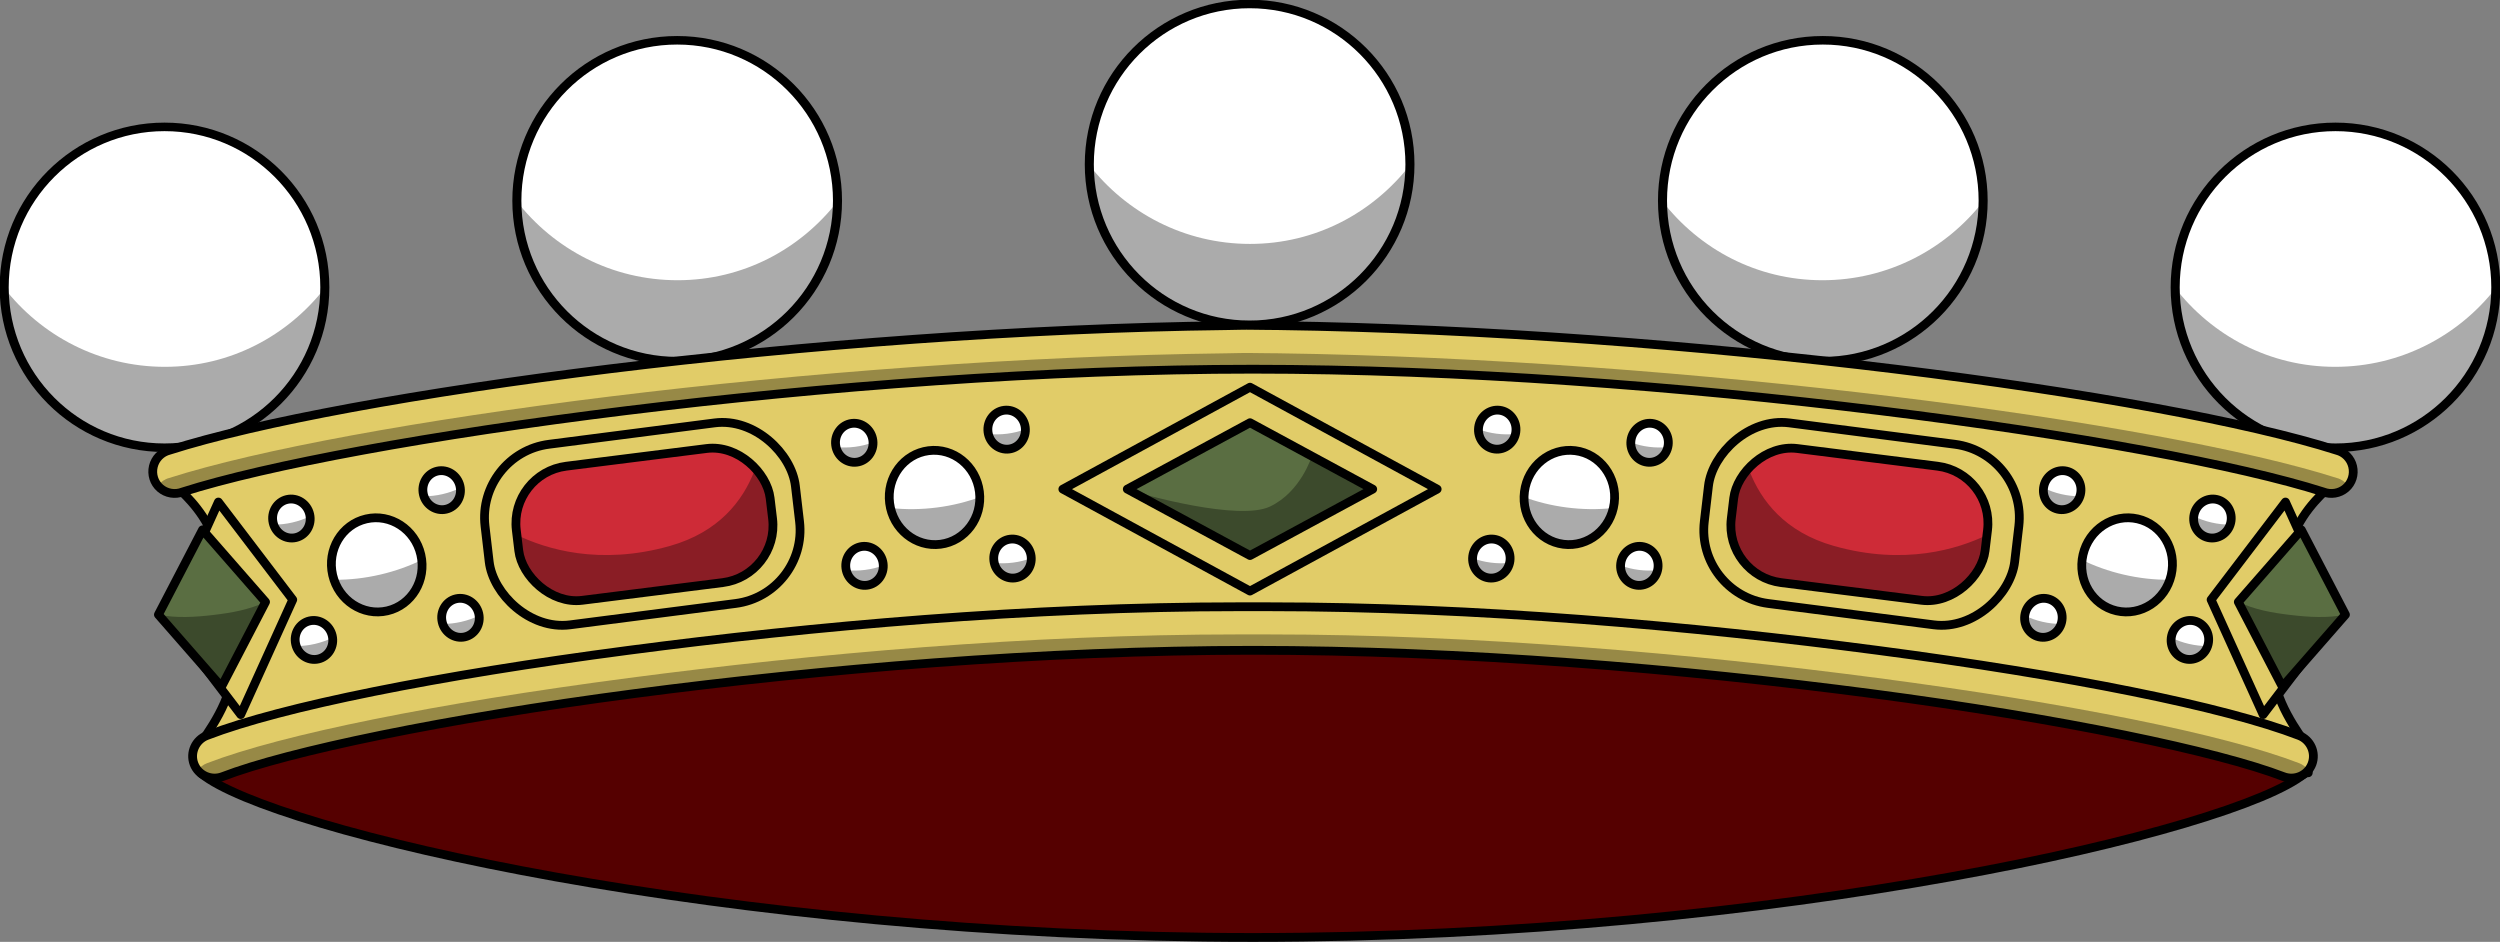
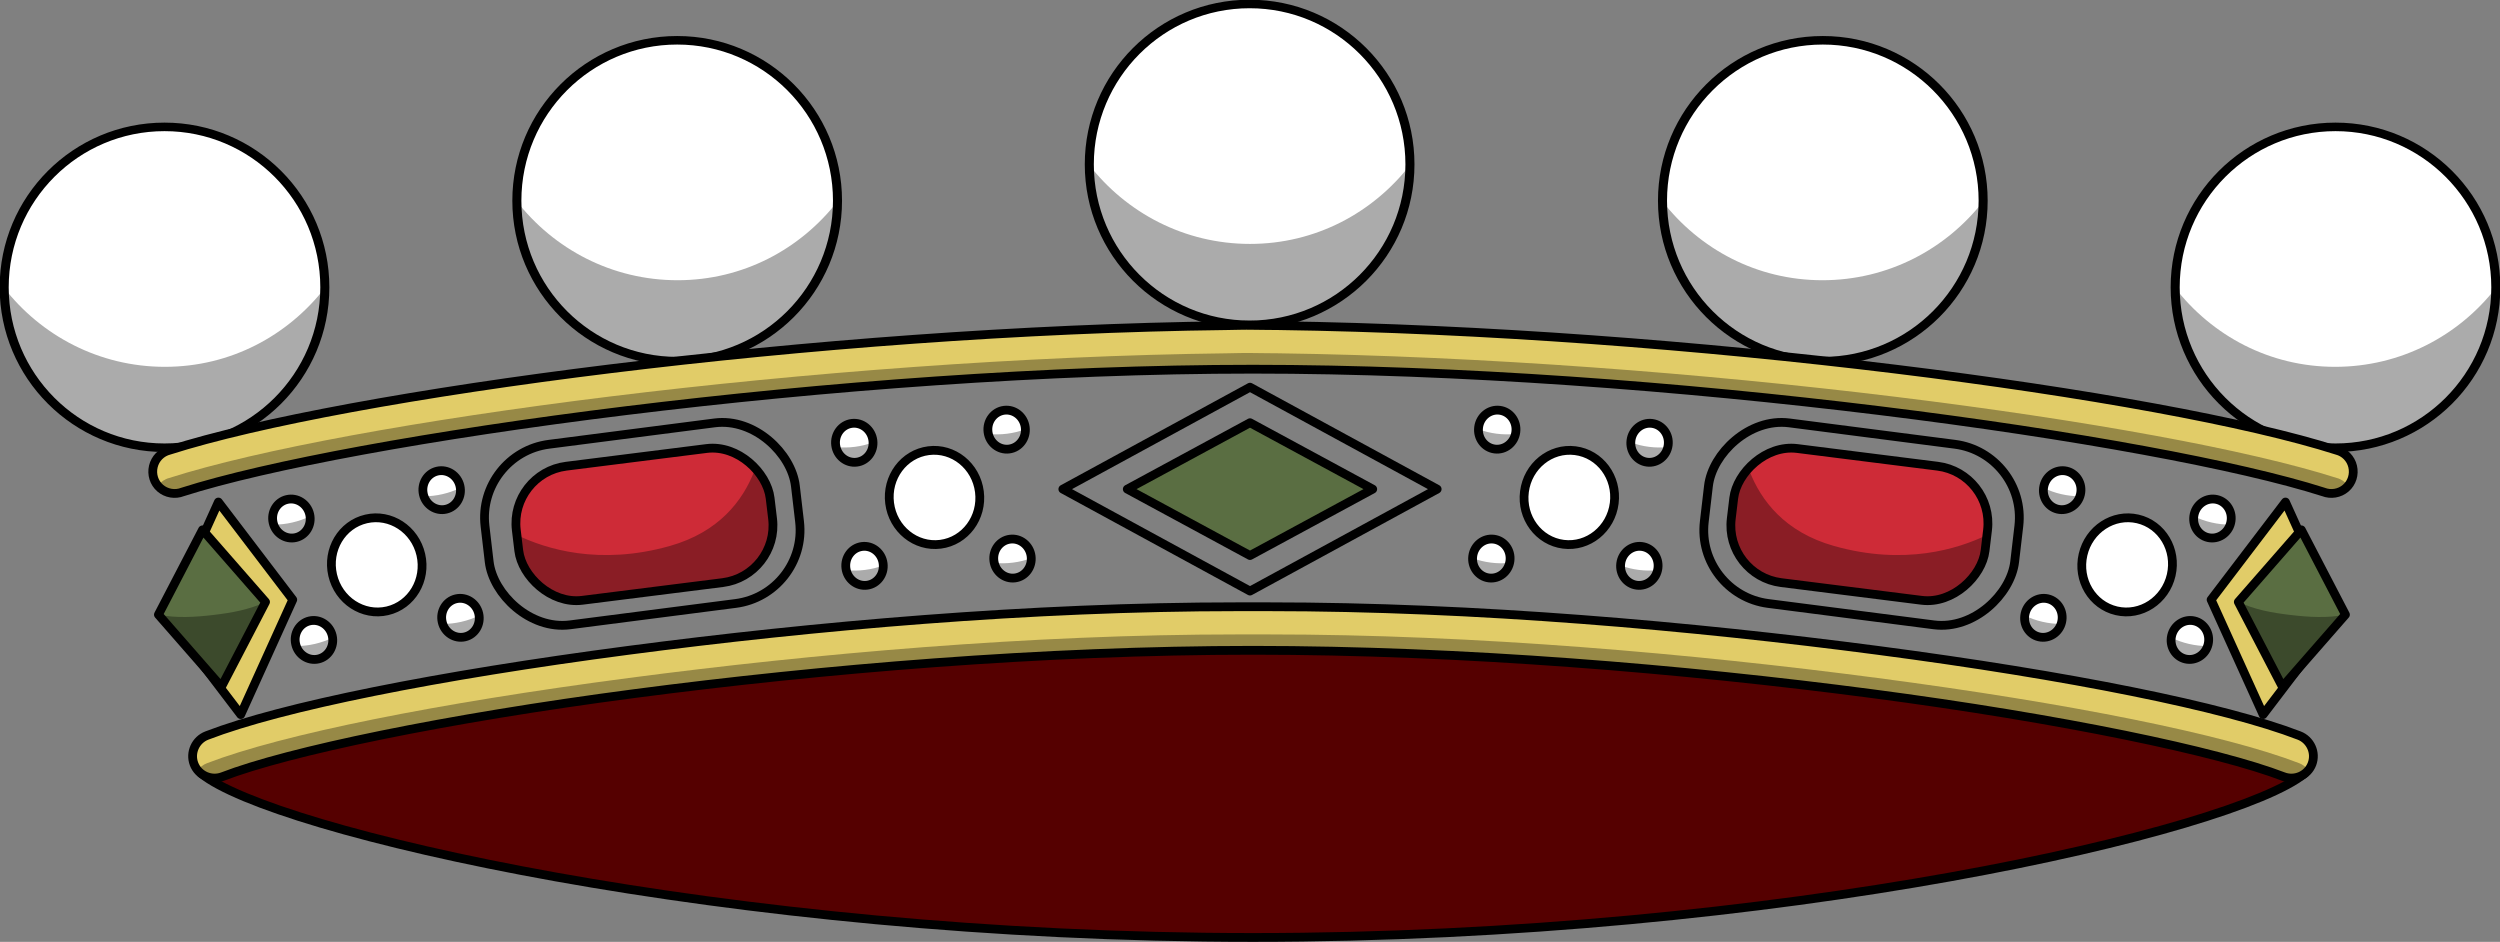
<svg xmlns="http://www.w3.org/2000/svg" xmlns:xlink="http://www.w3.org/1999/xlink" id="svg2" width="284.394" height="107.143" version="1.0">
  <rect width="100%" height="100%" fill="#808080" stroke="none" />
  <defs id="defs5" />
  <use x="0" y="0" xlink:href="#g910" id="use939" transform="matrix(-1,0,0,1,284.394,-1.8140537e-7)" width="100%" height="100%" />
  <g id="g910" transform="translate(-62.735,-55.285)">
    <use style="stroke-width:1.142" height="100%" width="100%" transform="translate(-60.706,69.267)" id="use1339-4" xlink:href="#g5400" y="0" x="0" />
    <use style="stroke-width:1.142" height="100%" width="100%" transform="translate(-2.385,59.416)" id="use1670" xlink:href="#g5400" y="0" x="0" />
  </g>
  <g style="stroke-width:0.997" id="g5400" transform="matrix(1.113,0,0,1.049,-69.783,-170.362)">
    <ellipse ry="17.397" rx="16.386" cy="180.232" cx="190.42" id="path3372" style="fill:#ffffff;fill-opacity:1;fill-rule:nonzero;stroke:none;stroke-width:0.976" />
    <path style="opacity:0.33;fill:#000000;fill-opacity:1;fill-rule:nonzero;stroke:none;stroke-width:0.997" d="m 173.998,180.257 c 0,9.603 7.414,17.376 16.46,17.376 9.045,0 16.385,-7.773 16.385,-17.376 -3.814,5.223 -9.682,8.598 -16.385,8.598 -6.702,0 -12.645,-3.376 -16.46,-8.598 z" id="path27095-0" />
    <ellipse ry="17.397" rx="16.386" cy="180.232" cx="190.42" style="fill:none;stroke:#000000;stroke-width:0.925;stroke-linecap:round;stroke-linejoin:round;stroke-miterlimit:3;stroke-dasharray:none;stroke-dashoffset:0;stroke-opacity:1" id="path27092-1" />
  </g>
-   <path style="fill:#e1cc68;fill-opacity:1;fill-rule:nonzero;stroke:#000000;stroke-width:1;stroke-linecap:round;stroke-linejoin:round;stroke-miterlimit:3;stroke-dasharray:none;stroke-dashoffset:0;stroke-opacity:1" d="m 19.157,51.474 c -2.932,2.134 -1.457,2.389 1.029,4.021 0,0 2.891,2.378 3.99,5.454 1.132,3.17 2.541,13.163 2.119,16.426 -0.434,3.367 -3.803,7.574 -3.803,7.574 0,0 0.196,1.195 0.468,2.961 H 262.583 c -0.011,-1.681 0,-2.961 0,-2.961 0,0 -3.368,-4.207 -3.803,-7.574 -0.421,-3.263 0.988,-13.256 2.119,-16.426 1.098,-3.076 3.99,-5.454 3.99,-5.454 l 1.029,-4.021 c 0,0 -82.059,-12 -123.38,-12 -41.321,0 -123.38,12 -123.38,12 z" id="rect7644-5" />
  <path id="path4652-2" style="fill:#550000;fill-opacity:1;fill-rule:evenodd;stroke:#000000;stroke-width:1;stroke-linecap:butt;stroke-linejoin:miter;stroke-miterlimit:3;stroke-dasharray:none;stroke-opacity:1" d="m 22.917,88.011 c -3.901,-3.199 58.764,-16.612 119.613,-16.66 62.695,-0.049 123.632,13.364 119.613,16.66 -7.92,6.495 -59.747,18.632 -119.613,18.632 -59.866,0 -111.693,-12.137 -119.613,-18.632 z" />
  <path style="fill:#e1cc68;fill-opacity:1;fill-rule:evenodd;stroke:none" d="m 140.855,69.022 c -23.684,0 -48.4,2.202 -69.35,4.956 -21.876,2.875 -39.449,6.41 -47.968,9.693 -1.291,0.491 -1.956,1.95 -1.465,3.241 0.491,1.291 1.95,1.924 3.242,1.434 7.446,-2.87 25.165,-6.594 46.846,-9.444 21.25,-2.793 46.467,-4.925 70.378,-4.925 23.912,0 49.129,2.132 70.378,4.925 21.681,2.85 39.4,6.575 46.846,9.444 1.291,0.491 2.751,-0.143 3.242,-1.434 0.491,-1.291 -0.174,-2.751 -1.465,-3.241 -8.519,-3.283 -26.092,-6.818 -47.968,-9.693 -20.95,-2.754 -45.667,-4.956 -69.35,-4.956 0,0 -3.366,0 -3.366,0 z" id="path2705-7" />
  <path style="fill:#e1cc68;fill-opacity:1;fill-rule:evenodd;stroke:none" d="m 139.592,37.043 c -46.524,0.564 -100.292,7.781 -120.341,14.182 -0.899,0.229 -1.594,0.936 -1.808,1.839 -0.214,0.903 0.078,1.854 0.779,2.462 0.701,0.608 1.692,0.776 2.556,0.436 18.965,-6.055 75.07,-13.963 121.744,-13.963 46.675,0 102.81,7.909 121.775,13.963 0.864,0.339 1.855,0.172 2.556,-0.436 0.701,-0.608 0.993,-1.559 0.779,-2.462 -0.214,-0.903 -0.908,-1.61 -1.808,-1.839 -20.049,-6.401 -73.855,-13.52 -120.372,-14.182 -0.972,-0.015 -1.958,-0.008 -2.93,-0.031 -0.978,-0.022 -1.961,0.019 -2.93,0.031 z" id="path4663-6" />
  <path style="opacity:0.33;fill:#000000;fill-opacity:1;fill-rule:evenodd;stroke:none" d="m 142.522,40.16 c -0.978,-0.022 -1.961,0.019 -2.93,0.031 -46.524,0.564 -100.292,7.781 -120.341,14.182 -0.517,0.132 -0.949,0.448 -1.278,0.842 0.084,0.102 0.147,0.223 0.249,0.312 0.701,0.608 1.692,0.776 2.556,0.436 18.965,-6.055 75.07,-13.963 121.744,-13.963 46.675,0 102.81,7.909 121.775,13.963 0.864,0.339 1.855,0.172 2.556,-0.436 0.102,-0.088 0.165,-0.21 0.249,-0.312 -0.329,-0.394 -0.761,-0.71 -1.278,-0.842 -20.049,-6.401 -73.855,-13.52 -120.372,-14.182 -0.972,-0.015 -1.958,-0.008 -2.93,-0.031 z" id="path34103-3" />
-   <path id="path6087" d="m 139.592,37.043 c -46.524,0.564 -100.292,7.781 -120.341,14.182 -0.899,0.229 -1.594,0.936 -1.808,1.839 -0.214,0.903 0.078,1.854 0.779,2.462 0.701,0.608 1.692,0.776 2.556,0.436 18.965,-6.055 75.07,-13.963 121.744,-13.963 46.675,0 102.81,7.909 121.775,13.963 0.864,0.339 1.855,0.172 2.556,-0.436 0.701,-0.608 0.993,-1.559 0.779,-2.462 -0.214,-0.903 -0.908,-1.61 -1.808,-1.839 -20.049,-6.401 -73.855,-13.52 -120.372,-14.182 -0.972,-0.015 -1.958,-0.008 -2.93,-0.031 -0.978,-0.022 -1.961,0.019 -2.93,0.031 z" style="fill:none;stroke:none" />
  <path id="path34108-5" d="m 139.592,37.043 c -46.524,0.564 -100.292,7.781 -120.341,14.182 -0.899,0.229 -1.594,0.936 -1.808,1.839 -0.214,0.903 0.078,1.854 0.779,2.462 0.701,0.608 1.692,0.776 2.556,0.436 18.965,-6.055 75.07,-13.963 121.744,-13.963 46.675,0 102.81,7.909 121.775,13.963 0.864,0.339 1.855,0.172 2.556,-0.436 0.701,-0.608 0.993,-1.559 0.779,-2.462 -0.214,-0.903 -0.908,-1.61 -1.808,-1.839 -20.049,-6.401 -73.855,-13.52 -120.372,-14.182 -0.972,-0.015 -1.958,-0.008 -2.93,-0.031 -0.978,-0.022 -1.961,0.019 -2.93,0.031 z" style="fill:none;stroke:#000000;stroke-width:1;stroke-linecap:round;stroke-linejoin:round;stroke-miterlimit:3;stroke-dasharray:none;stroke-opacity:1" />
  <path id="path6090" d="m 140.855,69.022 c -23.684,0 -48.4,2.202 -69.35,4.956 -21.876,2.875 -39.449,6.41 -47.968,9.693 -1.291,0.491 -1.956,1.95 -1.465,3.241 0.491,1.291 1.95,1.924 3.242,1.434 7.446,-2.87 25.165,-6.594 46.846,-9.444 21.25,-2.793 46.467,-4.925 70.378,-4.925 23.912,0 49.129,2.132 70.378,4.925 21.681,2.85 39.4,6.575 46.846,9.444 1.291,0.491 2.751,-0.143 3.242,-1.434 0.491,-1.291 -0.174,-2.751 -1.465,-3.241 -8.519,-3.283 -26.092,-6.818 -47.968,-9.693 -20.95,-2.754 -45.667,-4.956 -69.35,-4.956 0,0 -3.366,0 -3.366,0 z" style="fill:none;stroke:none" />
  <path style="opacity:0.33;fill:#000000;fill-opacity:1;fill-rule:evenodd;stroke:none" d="m 140.839,72.17 c -23.684,0 -48.369,2.202 -69.319,4.956 -21.876,2.875 -39.449,6.41 -47.968,9.693 -0.426,0.162 -0.789,0.447 -1.06,0.779 0.666,0.81 1.802,1.141 2.836,0.748 7.446,-2.87 25.165,-6.594 46.846,-9.444 21.25,-2.793 46.467,-4.925 70.378,-4.925 23.912,0 49.129,2.132 70.378,4.925 21.681,2.85 39.4,6.575 46.846,9.444 1.034,0.393 2.139,0.062 2.805,-0.748 -0.271,-0.332 -0.603,-0.617 -1.029,-0.779 -8.519,-3.283 -26.092,-6.818 -47.968,-9.693 -20.95,-2.754 -45.667,-4.956 -69.35,-4.956 0,0 -3.397,0 -3.397,0 z" id="path34112-5" />
  <path id="path34117-3" d="m 140.855,69.022 c -23.684,0 -48.4,2.202 -69.35,4.956 -21.876,2.875 -39.449,6.41 -47.968,9.693 -1.291,0.491 -1.956,1.95 -1.465,3.241 0.491,1.291 1.95,1.924 3.242,1.434 7.446,-2.87 25.165,-6.594 46.846,-9.444 21.25,-2.793 46.467,-4.925 70.378,-4.925 23.912,0 49.129,2.132 70.378,4.925 21.681,2.85 39.4,6.575 46.846,9.444 1.291,0.491 2.751,-0.143 3.242,-1.434 0.491,-1.291 -0.174,-2.751 -1.465,-3.241 -8.519,-3.283 -26.092,-6.818 -47.968,-9.693 -20.95,-2.754 -45.667,-4.956 -69.35,-4.956 0,0 -3.366,0 -3.366,0 z" style="fill:none;stroke:#000000;stroke-width:1;stroke-linecap:round;stroke-linejoin:round;stroke-miterlimit:3;stroke-dasharray:none;stroke-opacity:1" />
  <g id="g10949" transform="translate(-567.424,-307.726)">
    <g id="g10953" transform="translate(0.033)" />
  </g>
  <g id="g10969" style="fill:#00ff00" transform="translate(-567.424,-307.726)">
    <g id="g10973" transform="translate(0.033)" style="fill:#00ff00" />
  </g>
  <g id="g19670" transform="translate(-584.433,-278.059)">
    <g id="g19672" transform="translate(0.033)" />
  </g>
  <g id="g19674" style="fill:#00ff00" transform="translate(-584.433,-278.059)">
    <g id="g19676" transform="translate(0.033)" style="fill:#00ff00" />
  </g>
  <g id="g10949-2" transform="matrix(1.873,-1.247,1.247,1.873,-1105.842,540.813)">
    <g id="g10953-4" transform="translate(0.033)" />
  </g>
  <g id="g10969-5" style="fill:#00ff00" transform="matrix(1.873,-1.247,1.247,1.873,-1105.842,540.813)">
    <g id="g10973-5" transform="translate(0.033)" style="fill:#00ff00" />
  </g>
  <g id="g19670-1" transform="matrix(1.873,-1.247,1.247,1.873,-1100.712,617.583)">
    <g id="g19672-7" transform="translate(0.033)" />
  </g>
  <g id="g19674-1" style="fill:#00ff00" transform="matrix(1.873,-1.247,1.247,1.873,-1100.712,617.583)">
    <g id="g19676-1" transform="translate(0.033)" style="fill:#00ff00" />
  </g>
  <g id="g4737" transform="matrix(1.856,0,0,1.856,-4056.862,-2457.085)">
    <g id="g4739" transform="translate(0.033)" />
  </g>
  <g id="g4741" style="fill:#00ff00" transform="matrix(1.856,0,0,1.856,-4056.862,-2457.085)">
    <g id="g4743" transform="translate(0.033)" style="fill:#00ff00" />
  </g>
  <g id="g5672" transform="matrix(1.856,0,0,1.856,765.828,-314.611)">
    <g id="g5674" transform="translate(0.033)" />
  </g>
  <g id="g5676" style="fill:#00ff00" transform="matrix(1.856,0,0,1.856,765.828,-314.611)">
    <g id="g5678" transform="translate(0.033)" style="fill:#00ff00" />
  </g>
  <g id="g10949-28" transform="matrix(1.211,-0.806,0.806,1.211,-1396.033,144.957)">
    <g id="g10953-2" transform="translate(0.033)" />
  </g>
  <g id="g10969-53" style="fill:#00ff00" transform="matrix(1.211,-0.806,0.806,1.211,-1396.033,144.957)">
    <g id="g10973-6" transform="translate(0.033)" style="fill:#00ff00" />
  </g>
  <g id="g19670-18" transform="matrix(1.211,-0.806,0.806,1.211,-1392.715,194.61)">
    <g id="g19672-6" transform="translate(0.033)" />
  </g>
  <g id="g19674-2" style="fill:#00ff00" transform="matrix(1.211,-0.806,0.806,1.211,-1392.715,194.61)">
    <g id="g19676-14" transform="translate(0.033)" style="fill:#00ff00" />
  </g>
  <g id="g4737-6" transform="matrix(1.2,0,0,1.2,-3304.65,-1793.977)">
    <g id="g4739-2" transform="translate(0.033)" />
  </g>
  <g id="g4741-9" style="fill:#00ff00" transform="matrix(1.2,0,0,1.2,-3304.65,-1793.977)">
    <g id="g4743-15" transform="translate(0.033)" style="fill:#00ff00" />
  </g>
  <g id="g5672-0" transform="matrix(1.2,0,0,1.2,-185.506,-408.3)">
    <g id="g5674-3" transform="translate(0.033)" />
  </g>
  <g id="g5676-6" style="fill:#00ff00" transform="matrix(1.2,0,0,1.2,-185.506,-408.3)">
    <g id="g5678-4" transform="translate(0.033)" style="fill:#00ff00" />
  </g>
  <g id="g10949-0" transform="matrix(1.2,0,0,1.2,-1997.537,-482.33)">
    <g id="g10953-9" transform="translate(0.033)" />
  </g>
  <g id="g10969-4" style="fill:#00ff00" transform="matrix(1.2,0,0,1.2,-1997.537,-482.33)">
    <g id="g10973-8" transform="translate(0.033)" style="fill:#00ff00" />
  </g>
  <g id="g10949-8" transform="matrix(1.327,0,0,1.327,-2632.286,-637.636)">
    <g id="g10953-8" transform="translate(0.033)" />
  </g>
  <g id="g10969-2" style="fill:#00ff00" transform="matrix(1.327,0,0,1.327,-2632.286,-637.636)">
    <g id="g10973-4" transform="translate(0.033)" style="fill:#00ff00" />
  </g>
  <g id="g19670-8" transform="matrix(1.327,0,0,1.327,-2654.849,-598.283)">
    <g id="g19672-2" transform="translate(0.033)" />
  </g>
  <g id="g19674-4" style="fill:#00ff00" transform="matrix(1.327,0,0,1.327,-2654.849,-598.283)">
    <g id="g19676-5" transform="translate(0.033)" style="fill:#00ff00" />
  </g>
  <g id="g10949-2-3" transform="matrix(2.485,-1.654,1.654,2.485,-3346.499,487.951)">
    <g id="g10953-4-0" transform="translate(0.033)" />
  </g>
  <g id="g10969-5-7" style="fill:#00ff00" transform="matrix(2.485,-1.654,1.654,2.485,-3346.499,487.951)">
    <g id="g10973-5-7" transform="translate(0.033)" style="fill:#00ff00" />
  </g>
  <g id="g19670-1-8" transform="matrix(2.485,-1.654,1.654,2.485,-3339.694,589.791)">
    <g id="g19672-7-7" transform="translate(0.033)" />
  </g>
  <g id="g19674-1-3" style="fill:#00ff00" transform="matrix(2.485,-1.654,1.654,2.485,-3339.694,589.791)">
    <g id="g19676-1-0" transform="translate(0.033)" style="fill:#00ff00" />
  </g>
  <g id="g4737-5" transform="matrix(2.462,0,0,2.462,-7261.04,-3488.769)">
    <g id="g4739-1" transform="translate(0.033)" />
  </g>
  <g id="g4741-7" style="fill:#00ff00" transform="matrix(2.462,0,0,2.462,-7261.04,-3488.769)">
    <g id="g4743-1" transform="translate(0.033)" style="fill:#00ff00" />
  </g>
  <g id="g5672-1" transform="matrix(2.462,0,0,2.462,-863.72,-646.768)">
    <g id="g5674-5" transform="translate(0.033)" />
  </g>
  <g id="g5676-2" style="fill:#00ff00" transform="matrix(2.462,0,0,2.462,-863.72,-646.768)">
    <g id="g5678-7" transform="translate(0.033)" style="fill:#00ff00" />
  </g>
  <g id="g10949-6" transform="matrix(1.211,-0.806,0.806,1.211,-447.949,94.821)">
    <g id="g10953-3" transform="translate(0.033)" />
  </g>
  <g id="g10969-6" style="fill:#00ff00" transform="matrix(1.211,-0.806,0.806,1.211,-447.949,94.821)">
    <g id="g10973-1" transform="translate(0.033)" style="fill:#00ff00" />
  </g>
  <g id="g19670-5" transform="matrix(1.211,-0.806,0.806,1.211,-444.631,144.473)">
    <g id="g19672-4" transform="translate(0.033)" />
  </g>
  <g id="g19674-20" style="fill:#00ff00" transform="matrix(1.211,-0.806,0.806,1.211,-444.631,144.473)">
    <g id="g19676-9" transform="translate(0.033)" style="fill:#00ff00" />
  </g>
  <g id="g4737-7" transform="matrix(1.2,0,0,1.2,-2356.565,-1844.117)">
    <g id="g4739-3" transform="translate(0.033)" />
  </g>
  <g id="g4741-72" style="fill:#00ff00" transform="matrix(1.2,0,0,1.2,-2356.565,-1844.117)">
    <g id="g4743-6" transform="translate(0.033)" style="fill:#00ff00" />
  </g>
  <g id="g5672-01" transform="matrix(1.2,0,0,1.2,762.578,-458.437)">
    <g id="g5674-6" transform="translate(0.033)" />
  </g>
  <g id="g5676-5" style="fill:#00ff00" transform="matrix(1.2,0,0,1.2,762.578,-458.437)">
    <g id="g5678-75" transform="translate(0.033)" style="fill:#00ff00" />
  </g>
  <g id="g10949-0-4" transform="matrix(1.2,0,0,1.2,-1049.455,-532.466)">
    <g id="g10953-9-1" transform="translate(0.033)" />
  </g>
  <g id="g10969-4-2" style="fill:#00ff00" transform="matrix(1.2,0,0,1.2,-1049.455,-532.466)">
    <g id="g10973-8-0" transform="translate(0.033)" style="fill:#00ff00" />
  </g>
  <g id="g10949-8-0" transform="matrix(1.327,0,0,1.327,-1684.205,-687.772)">
    <g id="g10953-8-1" transform="translate(0.033)" />
  </g>
  <g id="g10969-2-4" style="fill:#00ff00" transform="matrix(1.327,0,0,1.327,-1684.205,-687.772)">
    <g id="g10973-4-6" transform="translate(0.033)" style="fill:#00ff00" />
  </g>
  <g id="g19670-8-0" transform="matrix(1.327,0,0,1.327,-1706.765,-648.419)">
    <g id="g19672-2-7" transform="translate(0.033)" />
  </g>
  <g id="g19674-4-1" style="fill:#00ff00" transform="matrix(1.327,0,0,1.327,-1706.765,-648.419)">
    <g id="g19676-5-7" transform="translate(0.033)" style="fill:#00ff00" />
  </g>
  <g id="g10949-2-7" transform="matrix(2.485,-1.654,1.654,2.485,-2398.415,437.815)">
    <g id="g10953-4-7" transform="translate(0.033)" />
  </g>
  <g id="g10969-5-73" style="fill:#00ff00" transform="matrix(2.485,-1.654,1.654,2.485,-2398.415,437.815)">
    <g id="g10973-5-3" transform="translate(0.033)" style="fill:#00ff00" />
  </g>
  <g id="g19670-1-5" transform="matrix(2.485,-1.654,1.654,2.485,-2391.615,539.655)">
    <g id="g19672-7-9" transform="translate(0.033)" />
  </g>
  <g id="g19674-1-9" style="fill:#00ff00" transform="matrix(2.485,-1.654,1.654,2.485,-2391.615,539.655)">
    <g id="g19676-1-8" transform="translate(0.033)" style="fill:#00ff00" />
  </g>
  <g id="g4737-5-1" transform="matrix(2.462,0,0,2.462,-6312.955,-3538.907)">
    <g id="g4739-1-8" transform="translate(0.033)" />
  </g>
  <g id="g4741-7-2" style="fill:#00ff00" transform="matrix(2.462,0,0,2.462,-6312.955,-3538.907)">
    <g id="g4743-1-6" transform="translate(0.033)" style="fill:#00ff00" />
  </g>
  <g id="g5672-1-6" transform="matrix(2.462,0,0,2.462,84.364,-696.905)">
    <g id="g5674-5-0" transform="translate(0.033)" />
  </g>
  <g id="g5676-2-3" style="fill:#00ff00" transform="matrix(2.462,0,0,2.462,84.364,-696.905)">
    <g id="g5678-7-8" transform="translate(0.033)" style="fill:#00ff00" />
  </g>
  <g id="g3649" transform="translate(-62.462,-205.285)">
    <g id="g1111">
      <path id="path1285" d="m 95.765,273.506 -5.918,13.068 -8.46,-11.112 5.918,-13.068 z" style="fill:#e1cc68;fill-opacity:1;stroke:#000000;stroke-width:1;stroke-linecap:round;stroke-linejoin:round;stroke-miterlimit:3;stroke-dasharray:none;stroke-dashoffset:0;stroke-opacity:1" />
      <path style="opacity:1;vector-effect:none;fill:#5a6e42;fill-opacity:1;fill-rule:nonzero;stroke:none;stroke-width:0.382;stroke-linecap:butt;stroke-linejoin:miter;stroke-miterlimit:4;stroke-dasharray:none;stroke-dashoffset:0;stroke-opacity:1" d="m 92.669,273.762 -5.016,9.648 -7.171,-8.204 5.016,-9.648 z" id="path4606" />
      <path style="opacity:0.33;fill:#000000;fill-opacity:1;fill-rule:nonzero;stroke:none;stroke-width:1.078" d="m 92.67,273.763 c -1.879,0.882 -3.822,1.228 -5.914,1.476 -2.091,0.248 -4.237,0.385 -6.273,-0.032 l 7.171,8.204 z" id="path4608" />
      <path style="fill:none;stroke:#000000;stroke-width:1;stroke-linecap:round;stroke-linejoin:round;stroke-miterlimit:3;stroke-dasharray:none;stroke-dashoffset:0;stroke-opacity:1" d="m 92.669,273.762 -5.016,9.648 -7.171,-8.204 5.016,-9.648 z" id="path4610" />
    </g>
    <g id="g1082">
      <g transform="translate(31.559,-3.157)" id="g1069">
        <ellipse cy="280.32" cx="102.713" style="opacity:1;vector-effect:none;fill:#ffffff;fill-opacity:1;fill-rule:nonzero;stroke:none;stroke-width:0.374;stroke-linecap:butt;stroke-linejoin:miter;stroke-miterlimit:4;stroke-dasharray:none;stroke-dashoffset:0;stroke-opacity:1" id="path4526" transform="matrix(0.992,-0.127,0.126,0.992,0,0)" rx="5.148" ry="5.365" />
-         <path style="opacity:0.33;vector-effect:none;fill:#000000;fill-opacity:1;fill-rule:nonzero;stroke:none;stroke-width:1.077;stroke-linecap:butt;stroke-linejoin:miter;stroke-miterlimit:4;stroke-dasharray:none;stroke-dashoffset:0;stroke-opacity:1" d="m 132.308,266.242 c 0.604,2.649 3.076,4.488 5.719,4.151 2.643,-0.337 4.544,-2.735 4.463,-5.451 -1.591,0.597 -3.249,1.008 -5.001,1.232 -1.753,0.224 -3.491,0.246 -5.181,0.068 z" id="path4528" />
        <ellipse cy="280.32" cx="102.713" transform="matrix(0.992,-0.127,0.126,0.992,0,0)" id="path4530" style="fill:none;stroke:#000000;stroke-width:1;stroke-linecap:round;stroke-linejoin:round;stroke-miterlimit:3;stroke-dasharray:none;stroke-dashoffset:0;stroke-opacity:1" rx="5.148" ry="5.365" />
      </g>
      <g transform="translate(23.336,-0.303)" id="g1027">
        <ellipse cy="271.148" cx="102.825" transform="rotate(-7.269)" id="path4532" style="fill:#ffffff;fill-opacity:1;fill-rule:nonzero;stroke:none;stroke-width:0.374" rx="2.134" ry="2.223" />
        <path id="path4534" d="m 134.225,256.446 c 0.25,1.098 1.275,1.86 2.371,1.72 1.096,-0.14 1.884,-1.133 1.85,-2.258 -0.66,0.247 -1.347,0.418 -2.073,0.51 -0.727,0.093 -1.447,0.102 -2.148,0.028 z" style="opacity:0.33;fill:#000000;fill-opacity:1;fill-rule:nonzero;stroke:none;stroke-width:1.285" />
        <ellipse cy="271.148" cx="102.825" style="fill:none;stroke:#000000;stroke-width:1;stroke-linecap:round;stroke-linejoin:round;stroke-miterlimit:3;stroke-dasharray:none;stroke-dashoffset:0;stroke-opacity:1" id="path4536" transform="rotate(-7.269)" rx="2.134" ry="2.223" />
      </g>
      <use height="100%" width="100%" transform="translate(1.165,14)" id="use1029" xlink:href="#g1027" y="0" x="0" />
      <use x="0" y="0" xlink:href="#g1027" id="use1031" transform="translate(18,13.17)" width="100%" height="100%" />
      <use height="100%" width="100%" transform="translate(17.331,-1.494)" id="use1033" xlink:href="#g1027" y="0" x="0" />
    </g>
    <use x="0" y="0" xlink:href="#g1082" id="use1084" width="100%" height="100%" transform="rotate(-5.764,213.2,895.904)" />
    <g id="g1198" transform="translate(0,-0.5)">
      <rect transform="matrix(0.992,-0.125,0.119,0.993,0,0)" rx="6.504" ry="6.504" y="272.627" x="88.69" height="15.362" width="29.105" id="rect1115" style="color:#000000;display:inline;overflow:visible;visibility:visible;opacity:1;vector-effect:none;fill:#ce2b37;fill-opacity:1;fill-rule:nonzero;stroke:none;stroke-width:0.382;stroke-linecap:butt;stroke-linejoin:miter;stroke-miterlimit:4;stroke-dasharray:none;stroke-dashoffset:0;stroke-opacity:1;marker:none;marker-start:none;marker-mid:none;marker-end:none;paint-order:normal;enable-background:accumulate" />
      <path id="path1133" d="m 148.281,259.353 c -1.309,3.375 -4.013,6.956 -9.619,8.54 -8.028,2.268 -14.14,0.321 -17.362,-1.232 0.009,0.2 0.019,0.4 0.043,0.602 0.506,4.225 4.234,7.21 8.36,6.692 l 13.984,-1.758 c 4.126,-0.518 7.041,-4.336 6.535,-8.561 -0.2,-1.669 -0.908,-3.14 -1.94,-4.283 z" style="opacity:0.33;vector-effect:none;fill:#000000;fill-opacity:1;fill-rule:evenodd;stroke:none;stroke-width:1.078;stroke-linecap:butt;stroke-linejoin:miter;stroke-miterlimit:4;stroke-dasharray:none;stroke-dashoffset:0;stroke-opacity:1" />
      <rect style="color:#000000;display:inline;overflow:visible;visibility:visible;opacity:1;vector-effect:none;fill:none;fill-opacity:1;fill-rule:nonzero;stroke:#000000;stroke-width:1;stroke-linecap:round;stroke-linejoin:round;stroke-miterlimit:3;stroke-dasharray:none;stroke-dashoffset:0;stroke-opacity:1;marker:none;marker-start:none;marker-mid:none;marker-end:none;paint-order:normal;enable-background:accumulate" id="rect1117" width="29.105" height="15.362" x="88.69" y="272.627" ry="6.504" rx="6.504" transform="matrix(0.992,-0.125,0.119,0.993,0,0)" />
      <rect transform="matrix(0.992,-0.128,0.116,0.993,0,0)" rx="8.3" ry="8.3" y="270.288" x="86.008" height="20.686" width="35.593" id="rect1287" style="color:#000000;display:inline;overflow:visible;visibility:visible;opacity:1;vector-effect:none;fill:none;fill-opacity:1;fill-rule:nonzero;stroke:#000000;stroke-width:1;stroke-linecap:round;stroke-linejoin:round;stroke-miterlimit:3;stroke-dasharray:none;stroke-dashoffset:0;stroke-opacity:1;marker:none;marker-start:none;marker-mid:none;marker-end:none;paint-order:normal;enable-background:accumulate" />
    </g>
  </g>
  <use x="0" y="0" xlink:href="#g3649" id="use941" transform="matrix(-1,0,0,1,284.832,1.8140538e-7)" width="100%" height="100%" />
  <g id="g1294" transform="translate(-62.462,-55.285)">
    <path id="rect1200" d="m 190.699,110.927 13.96,-7.555 13.96,7.555 -13.96,7.555 z" style="color:#000000;display:inline;overflow:visible;visibility:visible;opacity:1;vector-effect:none;fill:#5a6e42;fill-opacity:1;fill-rule:nonzero;stroke:none;stroke-width:0.382;stroke-linecap:butt;stroke-linejoin:miter;stroke-miterlimit:4;stroke-dasharray:none;stroke-dashoffset:0;stroke-opacity:1;marker:none;marker-start:none;marker-mid:none;marker-end:none;paint-order:normal;enable-background:accumulate" />
-     <path id="path1257" d="m 211.689,107.176 c 0,0 -1.227,4.053 -4.752,5.73 -3.525,1.677 -14.288,-1.319 -16.049,-1.878 l 13.773,7.453 13.959,-7.554 z" style="opacity:0.33;vector-effect:none;fill:#000000;fill-opacity:1;fill-rule:evenodd;stroke:none;stroke-width:1.078;stroke-linecap:butt;stroke-linejoin:miter;stroke-miterlimit:4;stroke-dasharray:none;stroke-dashoffset:0;stroke-opacity:1" />
    <path style="color:#000000;display:inline;overflow:visible;visibility:visible;opacity:1;vector-effect:none;fill:none;fill-opacity:1;fill-rule:nonzero;stroke:#000000;stroke-width:1;stroke-linecap:round;stroke-linejoin:round;stroke-miterlimit:3;stroke-dasharray:none;stroke-dashoffset:0;stroke-opacity:1;marker:none;marker-start:none;marker-mid:none;marker-end:none;paint-order:normal;enable-background:accumulate" d="m 190.699,110.927 13.96,-7.555 13.96,7.555 -13.96,7.555 z" id="path1241" />
  </g>
  <path style="color:#000000;display:inline;overflow:visible;visibility:visible;opacity:1;vector-effect:none;fill:none;fill-opacity:1;fill-rule:nonzero;stroke:#000000;stroke-width:1;stroke-linecap:round;stroke-linejoin:round;stroke-miterlimit:3;stroke-dasharray:none;stroke-dashoffset:0;stroke-opacity:1;marker:none;marker-start:none;marker-mid:none;marker-end:none;paint-order:normal;enable-background:accumulate" d="m 120.905,55.642 21.292,-11.597 21.292,11.597 -21.292,11.597 z" id="path1289" />
</svg>